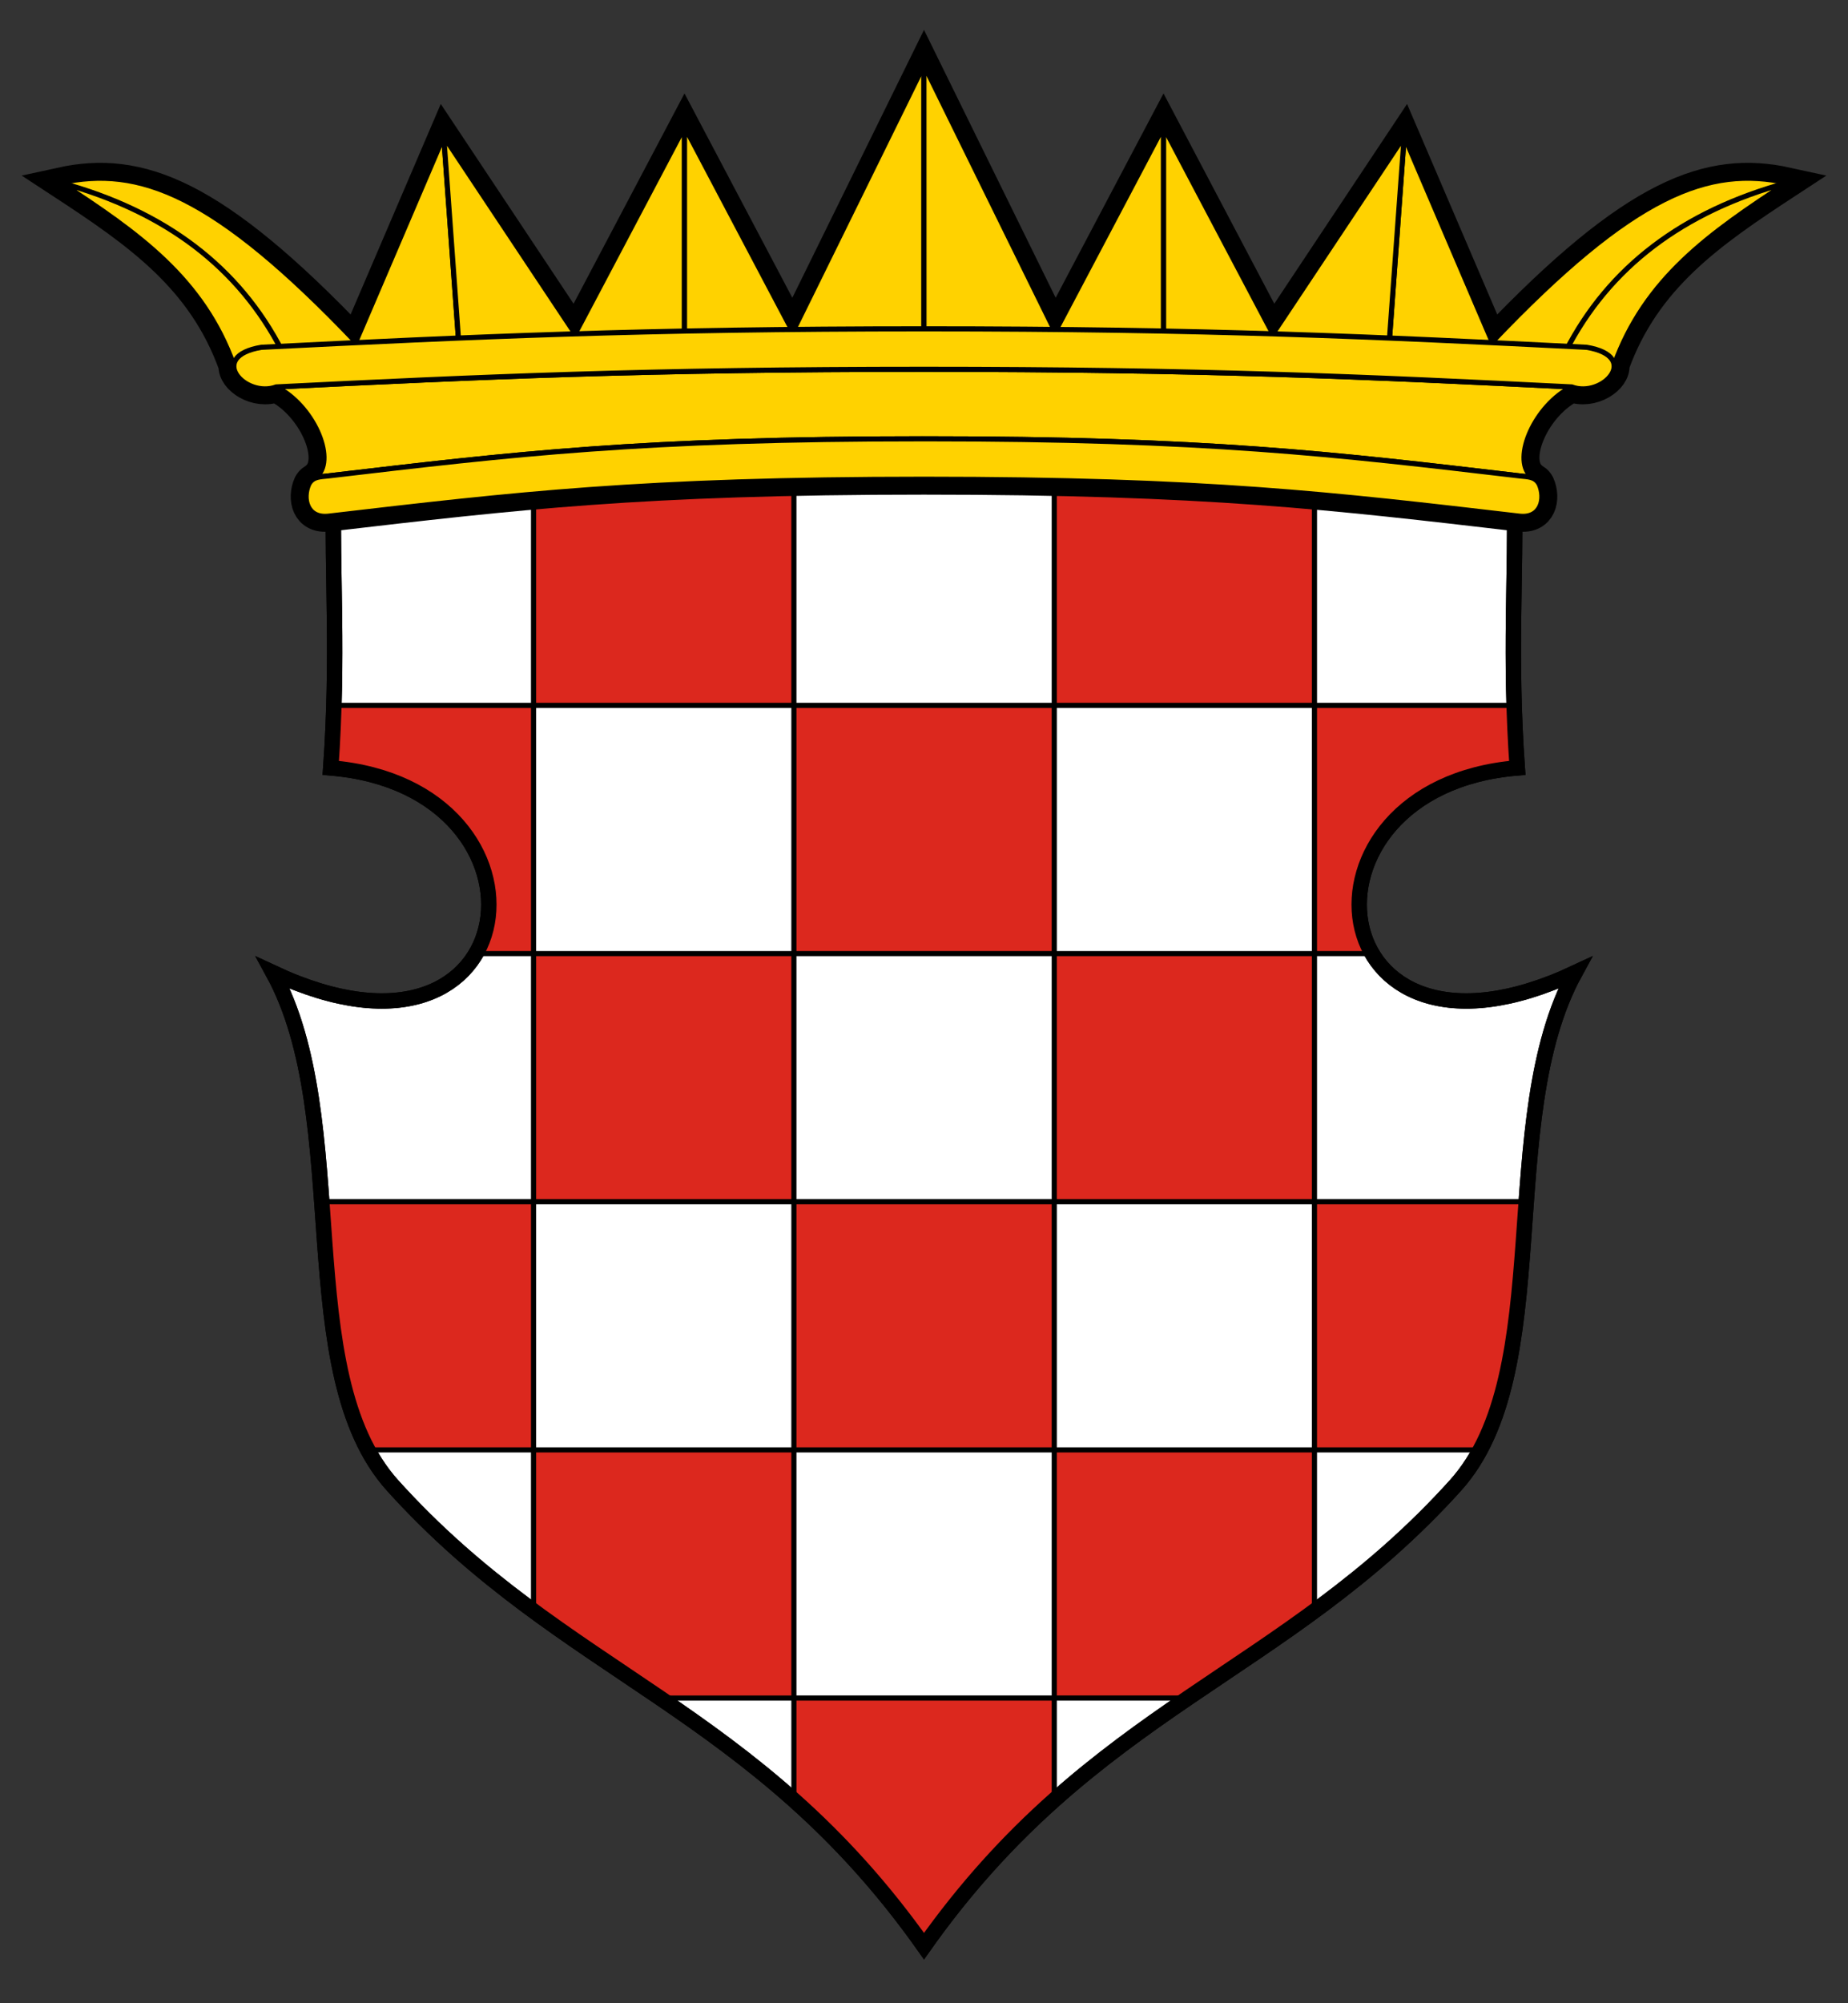
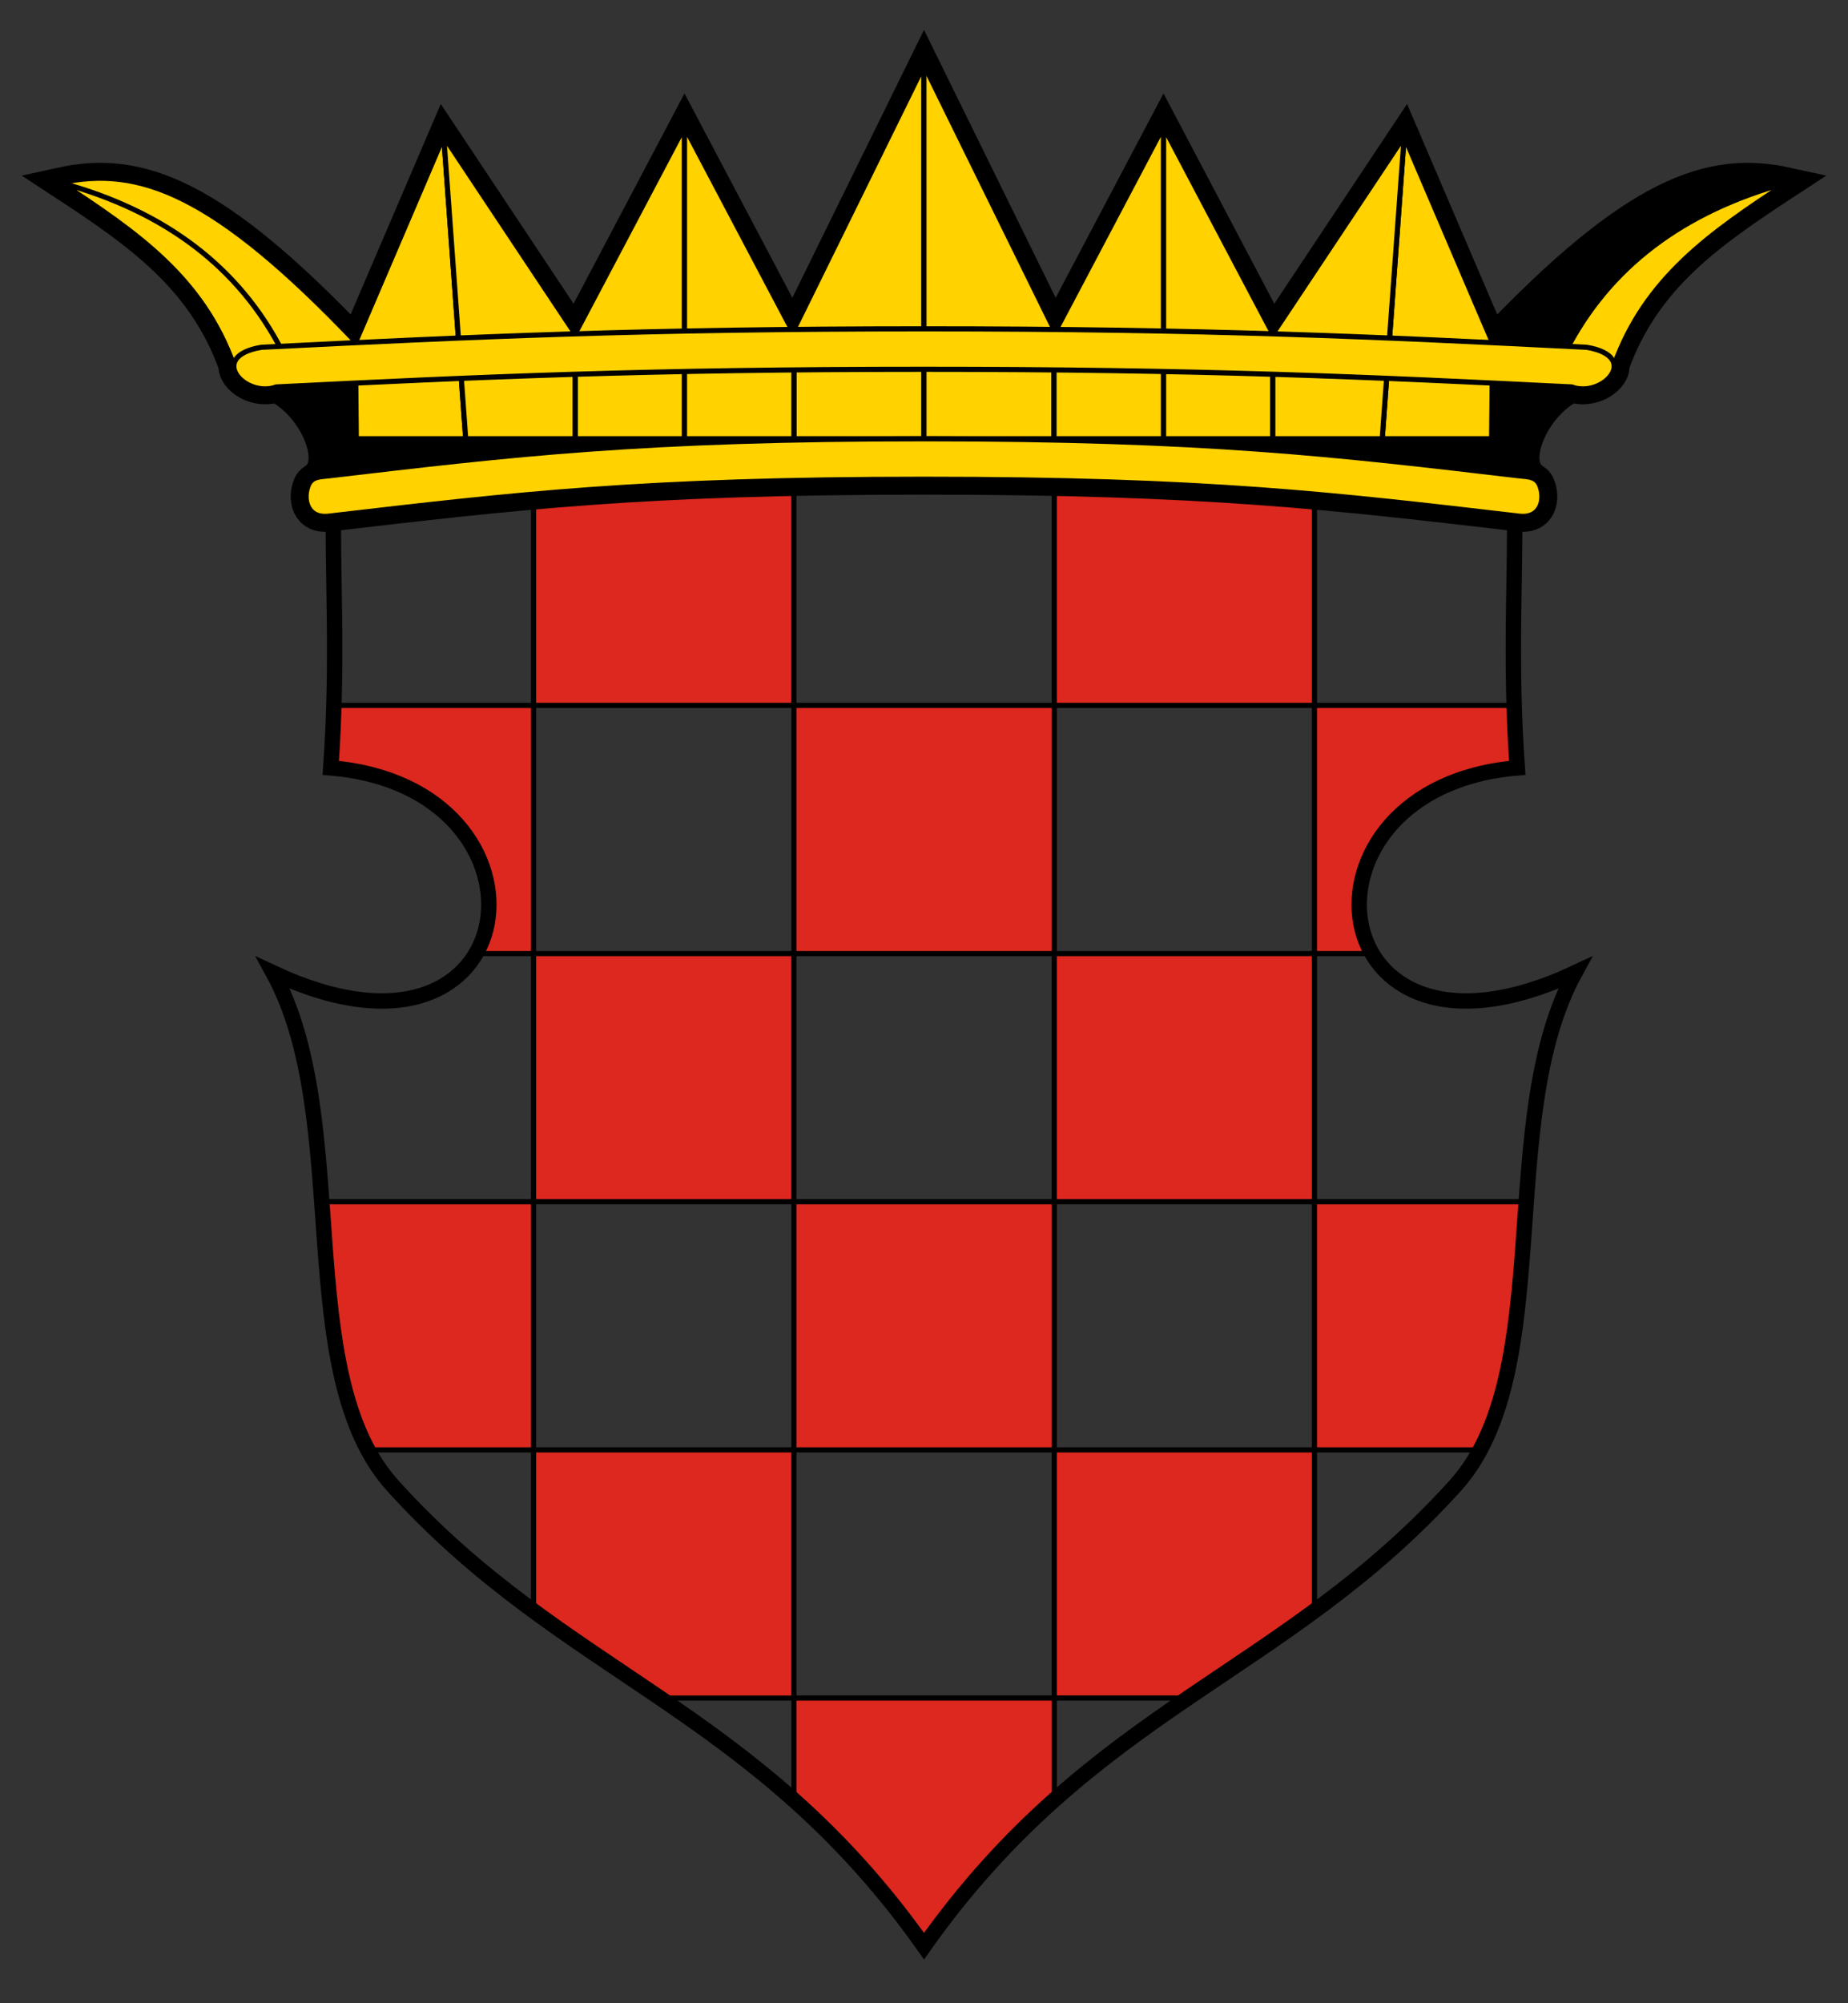
<svg xmlns="http://www.w3.org/2000/svg" version="1.1" width="360" height="390" id="svg2">
  <rect width="100%" height="100%" fill="#333333" stroke="none" />
  <defs id="defs4" />
  <g transform="translate(2.5,0.364)" id="g9102">
-     <path d="M 177.502,88.668 62.485,95.162 C 62.148,111.449 63.47,127.466 61.934,149.133 c 45.963,3.799 39.042,63.404 -11.218,39.912 15.671,28.686 3.318,77.699 23.277,99.807 C 107.376,325.831 144.585,331.968 177.502,378.522 c 32.918,-46.555 70.126,-52.692 103.51,-89.671 19.958,-22.108 7.606,-71.121 23.277,-99.807 -50.26,23.492 -57.181,-36.113 -11.218,-39.912 -1.536,-21.667 -0.215,-37.684 -0.552,-53.971 L 177.502,88.668 z" id="path2863" style="fill:#ffffff;stroke:#000000;stroke-width:3;stroke-miterlimit:5.634;stroke-dasharray:none" />
    <path d="m 152.156,90.094 -50.719,2.875 0,44 50.719,0 0,-46.875 z m 0,46.875 0,48.312 50.719,0 0,-48.312 -50.719,0 z m 50.719,0 50.688,0 0,-44 -50.688,-2.875 0,46.875 z m 50.688,0 0,48.312 11.219,0 c -7.39,-12.611 1.398,-33.934 28.281,-36.156 -0.303,-4.274 -0.478,-8.276 -0.594,-12.156 l -38.906,0 z m 0,48.312 -50.688,0 0,48.312 50.688,0 0,-48.312 z m 0,48.312 0,48.312 32.281,0 c 6.839,-12.723 7.673,-30.522 8.969,-48.312 l -41.25,0 z m 0,48.312 -50.688,0 0,48.312 26.031,0 c 8.243,-5.616 16.49,-10.975 24.656,-16.969 l 0,-31.344 z m -50.688,48.312 -50.719,0 0,19.875 c 8.628,7.694 17.125,16.813 25.344,28.438 8.229,-11.639 16.736,-20.769 25.375,-28.469 l 0,-19.844 z m -50.719,0 0,-48.312 -50.719,0 0,31.344 c 8.166,5.994 16.444,11.352 24.688,16.969 l 26.031,0 z m -50.719,-48.312 0,-48.312 -41.25,0 c 1.295,17.79 2.13,35.589 8.969,48.312 l 32.281,0 z m 0,-48.312 50.719,0 0,-48.312 -50.719,0 0,48.312 z m 0,-48.312 0,-48.312 -38.906,0 c -0.115,3.88 -0.291,7.882 -0.594,12.156 26.883,2.222 35.671,23.545 28.281,36.156 l 11.219,0 z m 50.719,48.312 0,48.312 50.719,0 0,-48.312 -50.719,0 z" id="rect3061" style="fill:#dc281e;fill-opacity:1;stroke:#000000" />
    <path d="M 177.502,88.668 62.485,95.162 C 62.148,111.449 63.47,127.466 61.934,149.133 c 45.963,3.799 39.042,63.404 -11.218,39.912 15.671,28.686 3.318,77.699 23.277,99.807 C 107.376,325.831 144.585,331.968 177.502,378.522 c 32.918,-46.555 70.126,-52.692 103.51,-89.671 19.958,-22.108 7.606,-71.121 23.277,-99.807 -50.26,23.492 -57.181,-36.113 -11.218,-39.912 -1.536,-21.667 -0.215,-37.684 -0.552,-53.971 L 177.502,88.668 z" id="path3905" style="fill:none;stroke:#000000;stroke-width:3;stroke-miterlimit:5.634;stroke-dasharray:none" />
    <g id="g3039">
      <path d="m 177.5,12.25 -25.344,51.531 c -0.143,0.001 -0.295,-0.001 -0.438,0 L 130.844,24.25 109.531,64.625 83.938,26.156 66.781,66.188 C 39.048,37.078 24.463,31.902 9.344,35.219 c 15.002,9.813 27.645,18.583 33.719,35.562 -0.17,2.715 4.347,5.628 8.25,4.188 7.15,3.577 11.629,13.825 8.031,17.312 -0.139,0.135 -0.252,0.284 -0.375,0.438 -0.525,0.205 -0.964,0.525 -1.312,1.156 -1.252,2.801 -0.39,6.748 3.875,6.25 36.202,-4.216 60.956,-7.188 115.969,-7.188 55.013,0 79.767,2.971 115.969,7.188 4.265,0.498 5.127,-3.449 3.875,-6.25 -0.349,-0.631 -0.788,-0.951 -1.312,-1.156 -0.012,-0.005 -0.019,-0.027 -0.031,-0.031 -0.112,-0.141 -0.215,-0.282 -0.344,-0.406 -3.598,-3.487 0.881,-13.735 8.031,-17.312 3.946,1.457 8.528,-1.541 8.25,-4.281 -9.9999999998e-4,-0.01 0.001,-0.021 0,-0.031 6.091,-16.9 18.752,-25.648 33.719,-35.438 -15.12,-3.317 -29.735,1.859 -57.469,30.969 L 271.031,26.156 245.438,64.625 224.156,24.25 203.281,63.781 c -0.142,-0.001 -0.295,0.001 -0.438,0 L 177.5,12.25 z" id="path3022" style="fill:#000000;stroke:#000000;stroke-width:6;stroke-miterlimit:4;stroke-dasharray:none" />
      <path d="M 177.502,12.257 177.493,85.052 l -25.337,0 0,-21.283 25.346,-51.512 z" id="path3921" style="fill:#ffd200;stroke:#000000;stroke-width:1;stroke-linecap:round;stroke-linejoin:round;stroke-miterlimit:5.634;stroke-opacity:1;stroke-dasharray:none" />
      <path d="m 130.845,85.052 -21.311,0 0,-20.425 21.311,-40.364 0,60.79 z" id="path3923" style="fill:#ffd200;stroke:#000000;stroke-width:1;stroke-linecap:round;stroke-linejoin:round;stroke-miterlimit:5.634;stroke-opacity:1;stroke-dasharray:none" />
      <path d="m 66.734,66.354 17.206,-40.195 4.282,58.894 -21.311,0 -0.177,-18.699 z" id="path3925" style="fill:#ffd200;stroke:#000000;stroke-width:1;stroke-linecap:round;stroke-linejoin:round;stroke-miterlimit:5.634;stroke-opacity:1;stroke-dasharray:none" />
      <path d="m 83.94,26.158 25.593,38.469 0,20.425 -21.311,0 -4.282,-58.894 z" id="path3927" style="fill:#ffd200;stroke:#000000;stroke-width:1;stroke-linecap:round;stroke-linejoin:round;stroke-miterlimit:5.634;stroke-opacity:1;stroke-dasharray:none" />
      <path d="M 9.329,35.215 C 24.331,45.027 36.996,53.791 43.07,70.771 l 23.841,-4.451 C 39.094,37.093 24.471,31.892 9.329,35.215 z" id="path3929" style="fill:#ffd200;stroke:#000000;stroke-width:1;stroke-linecap:round;stroke-linejoin:round;stroke-miterlimit:5.634;stroke-opacity:1;stroke-dasharray:none" />
      <path d="m 130.845,85.052 21.311,0 0,-20.425 -21.311,-40.364 0,60.79 z" id="path3933" style="fill:#ffd200;stroke:#000000;stroke-width:1;stroke-linecap:round;stroke-linejoin:round;stroke-miterlimit:5.634;stroke-dasharray:none" />
      <path d="M 9.328,35.215 C 24.331,45.027 36.987,53.803 43.061,70.783 L 59.454,67.729 52.44,67.966 C 44.088,51.709 29.741,40.781 9.328,35.215 z" id="path4004" style="fill:#ffd200;stroke:#000000;stroke-width:1;stroke-linecap:round;stroke-linejoin:round;stroke-miterlimit:5.634;stroke-opacity:1;stroke-dasharray:none" />
      <path d="M 177.484,12.257 177.493,85.052 l 25.337,0 0,-21.283 -25.346,-51.512 z" id="path4007" style="fill:#ffd200;stroke:#000000;stroke-width:1;stroke-linecap:round;stroke-linejoin:round;stroke-miterlimit:5.634;stroke-opacity:1;stroke-dasharray:none" />
      <path d="m 224.141,85.052 21.311,0 0,-20.425 -21.311,-40.364 0,60.79 z" id="path4009" style="fill:#ffd200;stroke:#000000;stroke-width:1;stroke-linecap:round;stroke-linejoin:round;stroke-miterlimit:5.634;stroke-opacity:1;stroke-dasharray:none" />
      <path d="m 288.252,66.354 -17.206,-40.195 -4.282,58.894 21.311,0 0.177,-18.699 z" id="path4011" style="fill:#ffd200;stroke:#000000;stroke-width:1;stroke-linecap:round;stroke-linejoin:round;stroke-miterlimit:5.634;stroke-opacity:1;stroke-dasharray:none" />
      <path d="m 271.046,26.158 -25.593,38.469 0,20.425 21.311,0 4.282,-58.894 z" id="path4013" style="fill:#ffd200;stroke:#000000;stroke-width:1;stroke-linecap:round;stroke-linejoin:round;stroke-miterlimit:5.634;stroke-opacity:1;stroke-dasharray:none" />
-       <path d="m 345.658,35.215 c -15.002,9.813 -27.667,18.577 -33.741,35.556 l -23.841,-4.451 c 27.816,-29.228 42.439,-34.428 57.582,-31.106 z" id="path4015" style="fill:#ffd200;stroke:#000000;stroke-width:1;stroke-linecap:round;stroke-linejoin:round;stroke-miterlimit:5.634;stroke-opacity:1;stroke-dasharray:none" />
      <path d="m 224.141,85.052 -21.311,0 0,-20.425 21.311,-40.364 0,60.79 z" id="path4017" style="fill:#ffd200;stroke:#000000;stroke-width:1;stroke-linecap:round;stroke-linejoin:round;stroke-miterlimit:5.634;stroke-dasharray:none" />
      <path d="m 345.658,35.215 c -15.002,9.813 -27.659,18.588 -33.733,35.568 L 295.532,67.729 302.546,67.966 c 8.351,-16.257 22.699,-27.185 43.112,-32.751 z" id="path4019" style="fill:#ffd200;stroke:#000000;stroke-width:1;stroke-linecap:round;stroke-linejoin:round;stroke-miterlimit:5.634;stroke-opacity:1;stroke-dasharray:none" />
      <g transform="translate(0,160)" id="g4797">
-         <path d="m 177.5,-88.469 c -53.586,0 -86.784,1.468 -126.188,3.438 7.15,3.577 11.629,13.825 8.031,17.312 -0.139,0.135 -0.252,0.284 -0.375,0.438 0.722,-0.285 1.57,-0.321 2.562,-0.438 36.196,-4.262 60.956,-7.219 115.969,-7.219 55.013,0 79.772,2.957 115.969,7.219 0.993,0.117 1.84,0.153 2.562,0.438 -0.123,-0.154 -0.236,-0.303 -0.375,-0.438 -3.598,-3.487 0.881,-13.735 8.031,-17.312 -39.403,-1.969 -72.602,-3.438 -126.188,-3.438 z" id="path3855" style="fill:#ffd200;stroke:#000000" />
+         <path d="m 177.5,-88.469 z" id="path3855" style="fill:#ffd200;stroke:#000000" />
        <path d="m 177.5,-96.344 c -54.88,0 -88.417,1.554 -129.094,3.594 -10.644,1.779 -3.129,9.947 2.906,7.719 39.403,-1.969 72.602,-3.438 126.188,-3.438 53.586,0 86.784,1.468 126.188,3.438 6.035,2.228 13.55,-5.94 2.906,-7.719 -40.676,-2.04 -74.214,-3.594 -129.094,-3.594 z m 0,21.406 c -55.013,0 -79.772,2.957 -115.969,7.219 -1.702,0.2 -3.052,0.105 -3.875,1.594 -1.252,2.801 -0.39,6.748 3.875,6.25 36.202,-4.216 60.956,-7.188 115.969,-7.188 55.013,0 79.767,2.971 115.969,7.188 4.265,0.498 5.127,-3.449 3.875,-6.25 -0.823,-1.489 -2.173,-1.393 -3.875,-1.594 C 257.272,-71.98 232.513,-74.938 177.5,-74.938 z" id="path3857" style="fill:#ffd200;stroke:#000000;stroke-width:1;stroke-miterlimit:5.634;stroke-dasharray:none" />
      </g>
    </g>
  </g>
</svg>